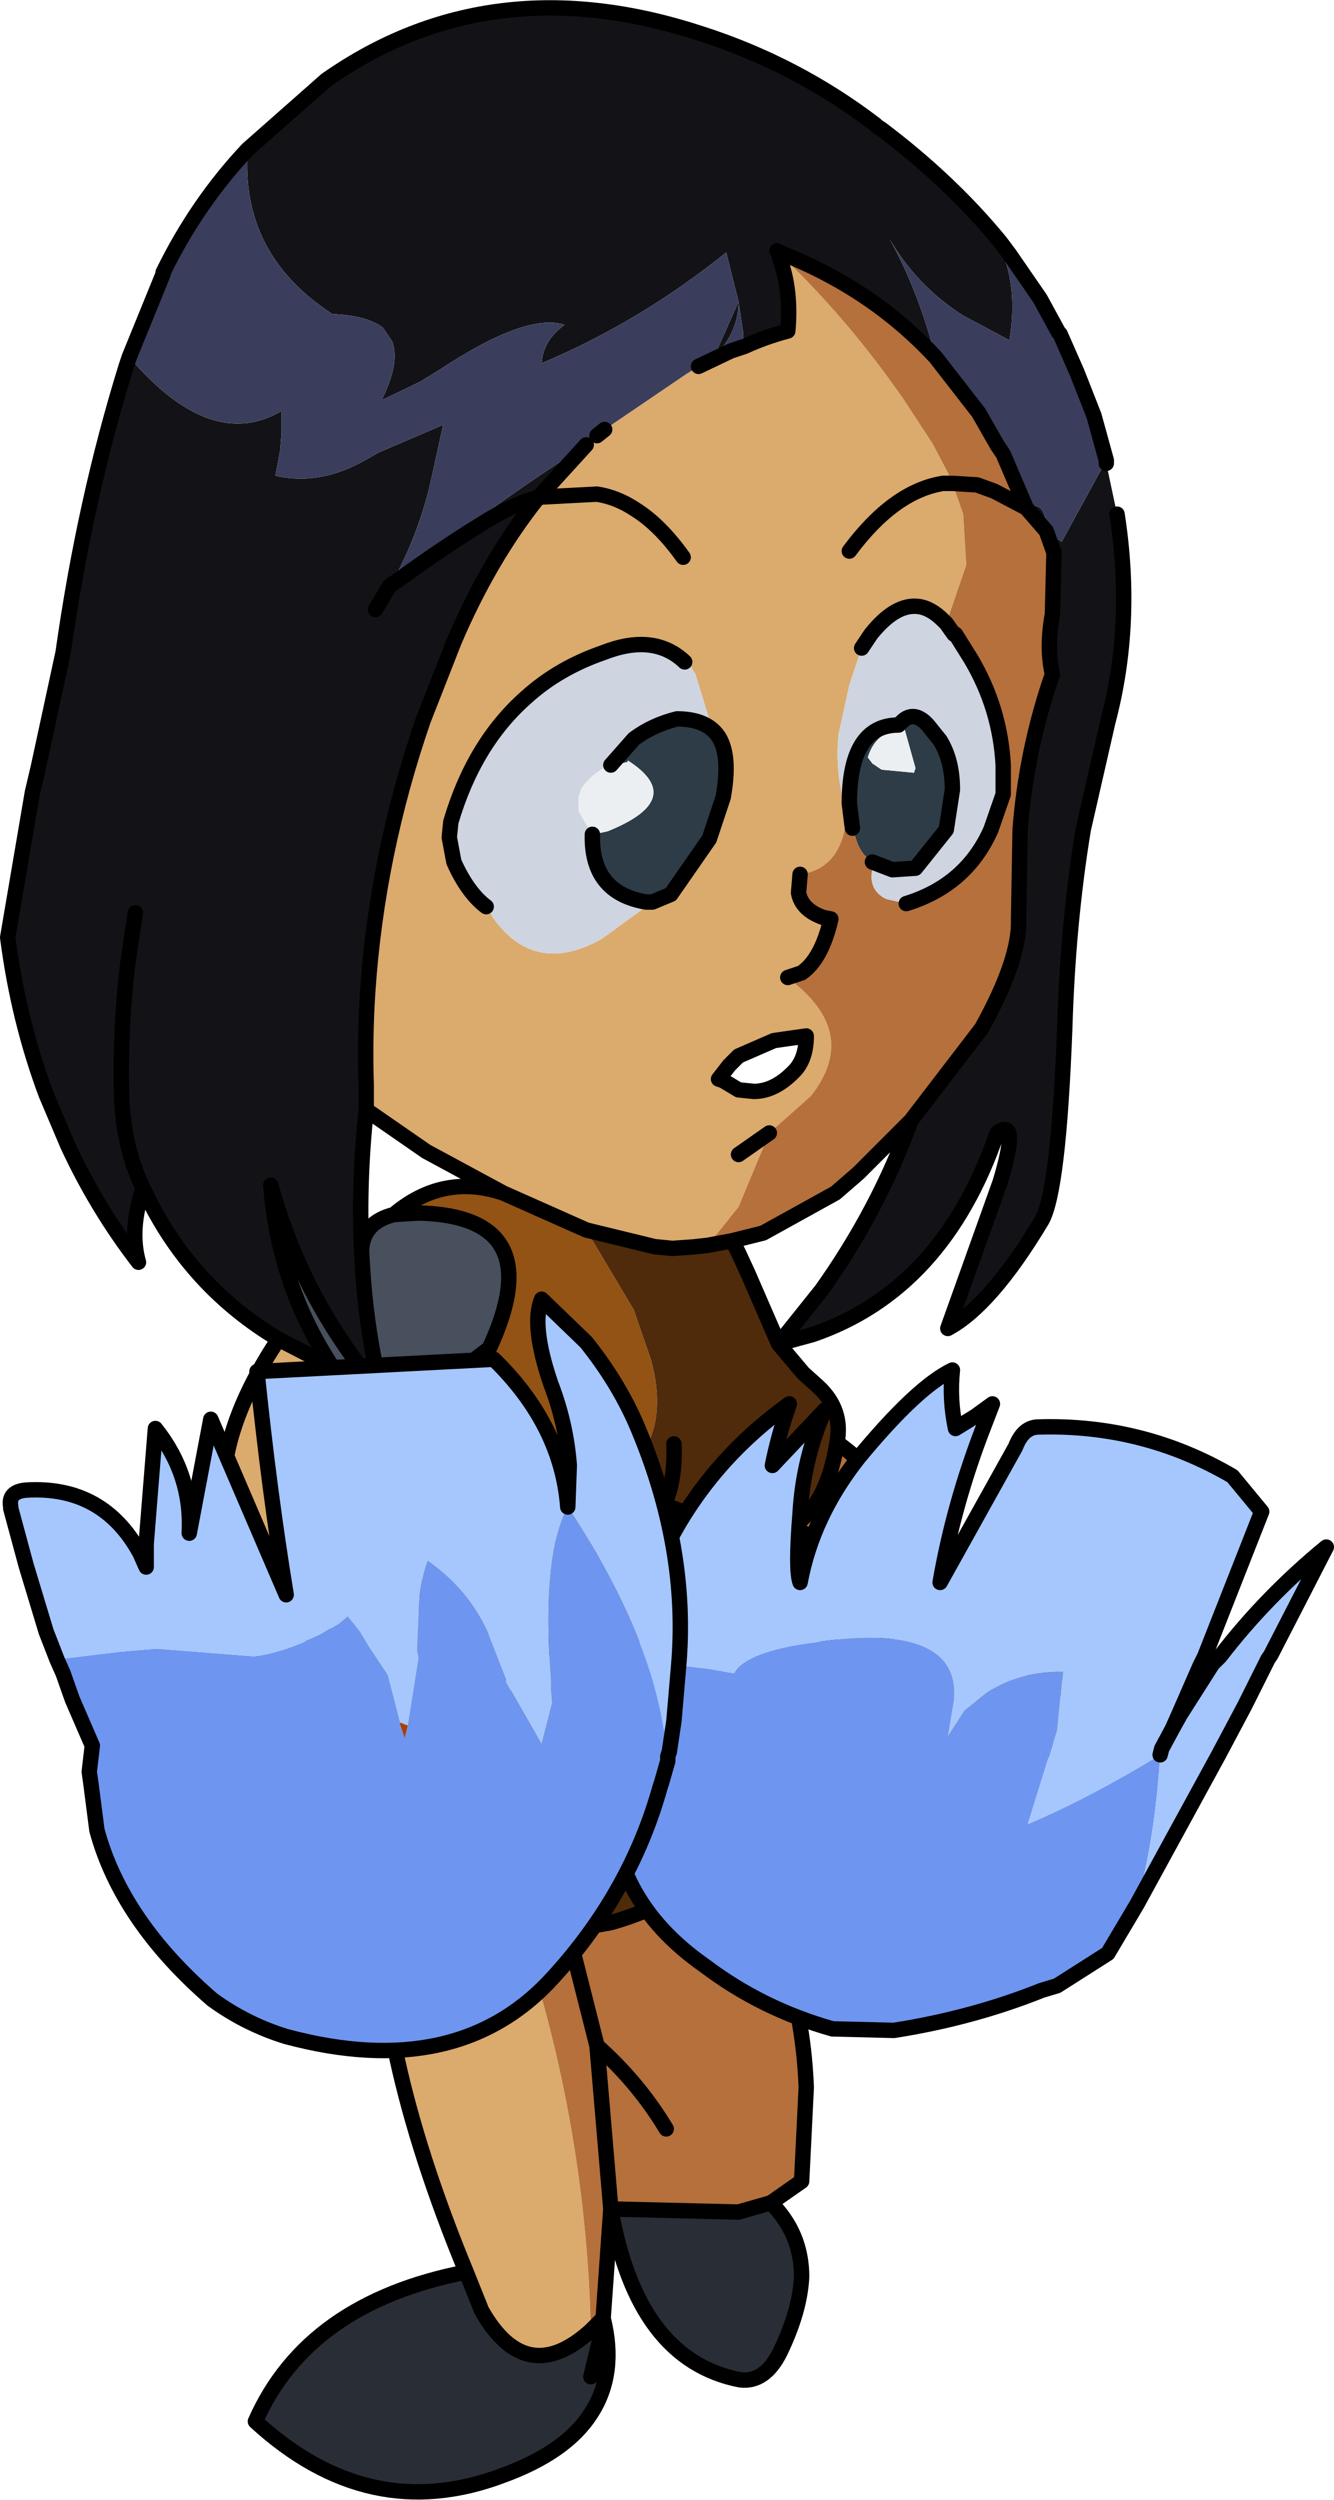
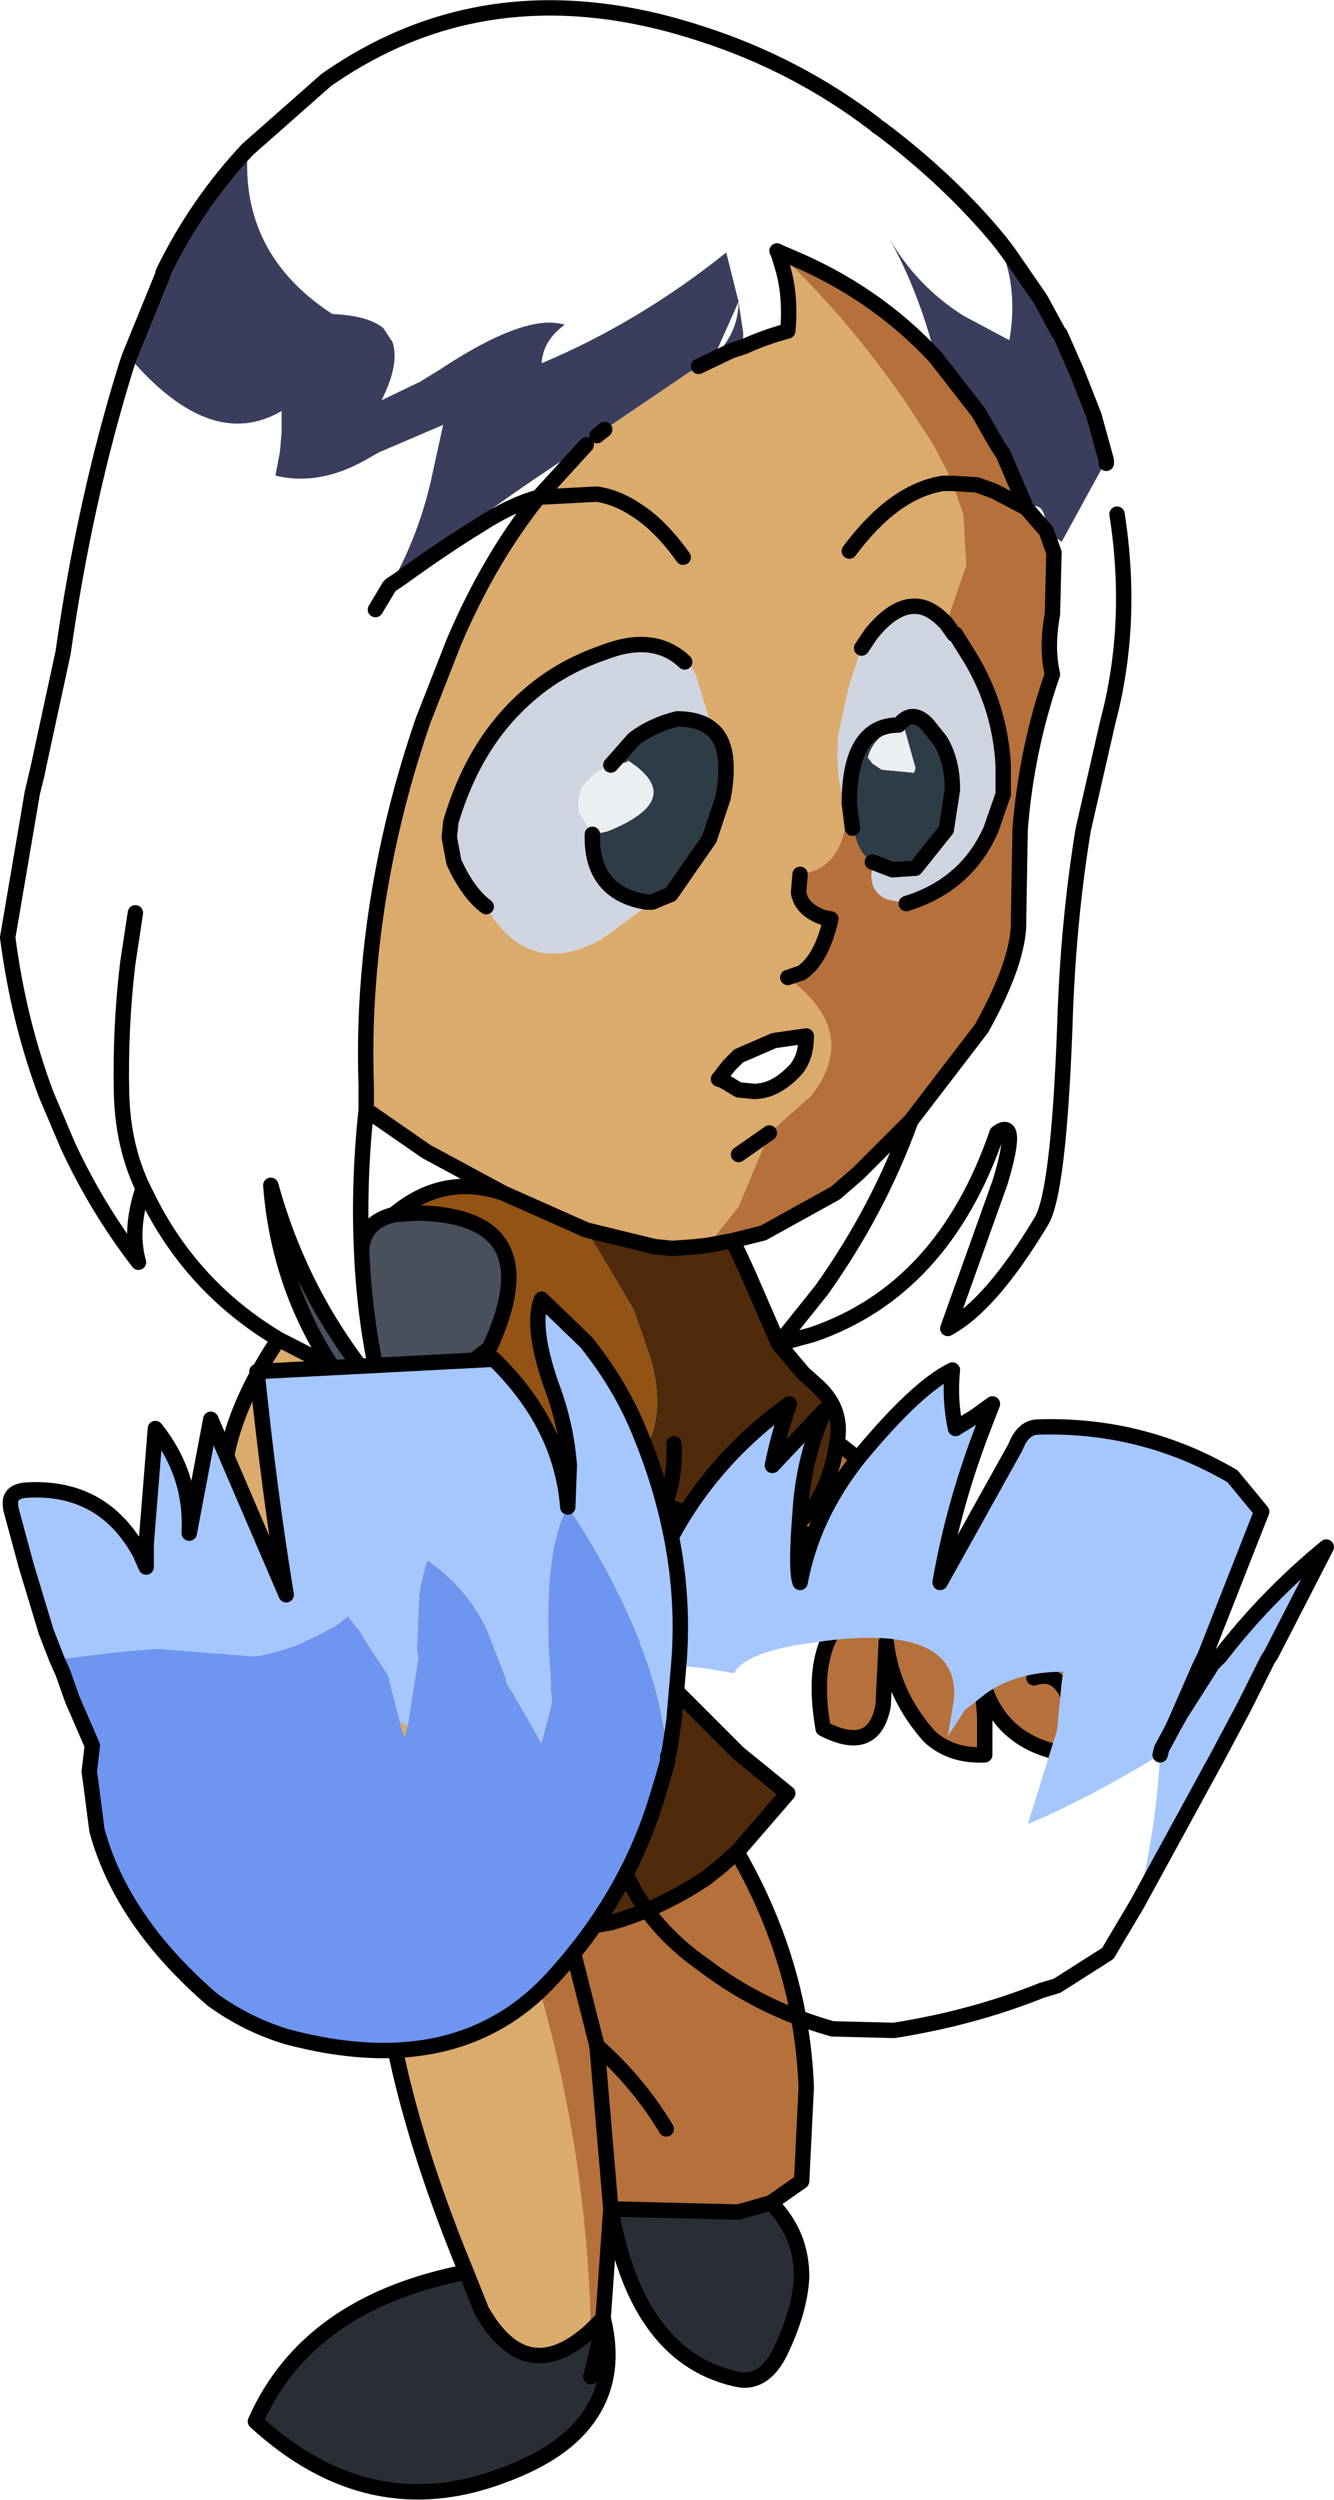
<svg xmlns="http://www.w3.org/2000/svg" height="81.2px" width="43.35px">
  <g transform="matrix(1.0, 0.0, 0.0, 1.0, 2.8, 3.0)">
-     <path d="M5.25 1.85 L7.8 -0.4 Q13.15 -4.15 20.0 -1.9 23.1 -0.9 25.65 1.05 L25.7 1.1 25.85 1.2 Q28.1 2.9 29.7 4.85 L29.85 5.4 Q30.25 6.6 30.0 8.05 L28.5 7.25 Q27.0 6.3 26.1 4.75 27.05 6.45 27.6 8.6 25.65 6.5 22.9 5.35 L22.55 5.2 22.45 5.15 22.5 5.25 22.65 5.75 Q22.9 6.65 22.8 7.75 22.05 7.95 21.4 8.25 L21.35 8.2 21.35 7.8 21.2 6.8 20.8 5.2 Q18.0 7.45 14.8 8.8 14.85 8.05 15.55 7.55 14.3 7.15 11.5 9.0 L10.85 9.4 9.6 10.0 Q10.2 8.8 9.95 8.1 L9.65 7.65 Q9.15 7.25 8.0 7.2 5.0 5.25 5.25 1.85 M33.15 11.95 L33.15 12.05 33.5 13.7 Q34.05 17.25 33.2 20.45 L32.4 23.95 Q31.9 27.0 31.8 30.4 31.6 35.7 31.05 36.65 29.4 39.4 28.0 40.15 L29.7 35.4 Q30.35 33.25 29.6 33.8 27.85 38.9 23.6 40.35 L22.5 40.65 23.9 38.9 Q25.75 36.3 26.8 33.4 L29.1 30.4 Q30.35 28.15 30.3 26.85 L30.35 23.95 Q30.55 21.35 31.4 18.9 31.2 18.05 31.4 16.95 L31.45 14.95 31.2 14.25 30.55 13.5 Q31.2 13.2 31.2 14.25 L31.7 14.6 33.15 11.95 M6.25 40.5 Q3.4 38.8 1.95 35.8 L1.85 35.6 Q1.4 36.95 1.7 38.0 0.35 36.25 -0.6 34.2 L-1.3 32.55 Q-2.2 30.15 -2.55 27.45 L-1.8 23.05 -1.75 22.75 -1.55 21.9 -0.75 18.2 Q-0.05 13.25 1.3 8.9 L1.4 8.6 Q4.05 11.7 6.35 10.35 L6.35 11.05 6.3 11.65 6.15 12.45 Q7.6 12.8 9.15 11.9 L9.5 11.7 11.6 10.8 11.25 12.4 Q10.85 14.3 9.9 16.0 L9.85 16.05 9.4 16.8 9.85 16.05 9.9 16.0 10.2 15.8 Q11.65 14.75 12.8 14.05 13.8 13.4 14.7 13.15 13.8 13.4 12.8 14.05 11.65 14.75 10.2 15.8 12.9 13.6 16.25 11.45 L14.7 13.15 Q13.1 15.15 11.95 17.85 L10.95 20.4 Q9.45 24.75 9.15 29.2 9.05 30.7 9.1 32.25 L9.1 32.95 9.1 33.05 Q8.85 35.4 8.95 37.6 9.05 40.05 9.6 42.25 7.05 39.3 6.0 35.5 6.25 38.75 8.0 41.4 L6.25 40.5 M2.5 5.9 L2.5 5.85 2.5 5.9 M21.2 6.8 Q21.2 7.8 20.4 8.6 L21.2 6.8 M1.6 26.65 L1.35 28.3 Q1.1 30.4 1.15 32.55 1.2 34.25 1.85 35.6 1.2 34.25 1.15 32.55 1.1 30.4 1.35 28.3 L1.6 26.65" fill="#131317" fill-rule="evenodd" stroke="none" />
    <path d="M21.4 8.25 Q22.05 7.95 22.8 7.75 22.9 6.65 22.65 5.75 L22.5 5.25 22.45 5.15 22.5 5.2 22.8 5.5 Q24.85 7.5 26.55 9.95 L27.5 11.4 28.0 12.35 28.15 12.7 28.5 13.7 28.6 15.35 27.95 17.25 27.85 17.15 Q27.45 16.75 27.05 16.7 26.3 16.6 25.5 17.6 L25.2 18.05 24.8 19.25 24.45 20.85 Q24.35 21.85 24.55 22.75 L24.75 23.45 24.65 23.95 Q24.4 25.1 23.45 25.35 L23.2 25.4 23.15 26.0 Q23.25 26.55 23.95 26.8 L24.2 26.85 Q23.9 28.15 23.25 28.6 L22.8 28.75 23.1 29.0 Q24.1 29.85 24.2 30.75 24.3 31.65 23.55 32.6 L22.2 33.8 21.2 36.2 20.2 37.45 19.75 37.5 19.05 37.55 18.55 37.5 18.5 37.5 16.45 37.0 16.25 36.95 13.55 35.75 11.05 34.4 9.1 33.05 9.1 32.95 9.1 32.25 Q9.05 30.7 9.15 29.2 9.45 24.75 10.95 20.4 L11.95 17.85 Q13.1 15.15 14.7 13.15 L16.25 11.45 16.6 11.15 16.85 10.95 19.5 9.15 19.9 8.9 20.95 8.4 21.4 8.25 M12.35 70.8 Q10.8 67.05 10.1 63.85 9.4 60.75 9.5 58.2 L10.85 58.95 11.75 59.25 14.15 59.75 Q16.25 66.05 16.4 72.7 14.3 74.6 12.85 72.05 L12.35 70.8 M7.5 54.7 Q9.0 52.0 8.3 50.6 7.8 49.8 7.65 50.35 L7.05 50.0 Q2.3 46.45 6.25 40.5 L8.0 41.4 Q10.0 42.6 9.55 44.55 L8.35 46.45 10.05 47.95 12.4 49.8 14.0 49.9 14.95 50.3 15.7 51.05 16.35 52.35 15.5 52.45 14.25 52.2 13.95 52.1 14.0 52.15 14.15 52.55 Q14.75 54.25 13.9 56.5 13.25 56.55 12.85 56.1 L12.4 55.25 12.25 54.8 12.0 54.0 Q11.5 54.5 11.05 57.4 8.95 56.85 9.95 54.4 8.65 57.3 7.5 54.7 M19.4 15.1 Q18.65 14.05 17.85 13.55 17.25 13.15 16.6 13.05 L14.7 13.15 16.6 13.05 Q17.25 13.15 17.85 13.55 18.65 14.05 19.4 15.1 M24.8 14.9 Q26.25 12.95 27.85 12.7 L28.15 12.7 27.85 12.7 Q26.25 12.95 24.8 14.9 M18.4 26.3 L19.0 26.05 20.25 24.25 20.7 22.9 Q21.0 21.25 20.35 20.7 L19.8 18.9 19.65 18.65 19.45 18.5 Q18.45 17.55 16.8 18.2 15.35 18.7 14.3 19.65 12.6 21.15 11.85 23.7 L11.8 24.2 11.95 25.0 Q12.4 26.0 13.0 26.45 L13.25 26.85 Q14.6 28.7 16.75 27.5 L18.4 26.3 M7.5 45.7 L8.35 46.45 7.5 45.7 M22.35 30.8 L21.2 31.3 20.9 31.6 20.55 32.05 20.7 32.1 21.2 32.4 21.7 32.45 Q22.4 32.45 23.05 31.75 23.4 31.35 23.4 30.65 L22.35 30.8 M21.2 34.5 L22.2 33.8 21.2 34.5" fill="#dbaa6d" fill-rule="evenodd" stroke="none" />
    <path d="M9.5 58.2 Q7.95 56.95 7.5 54.7 8.65 57.3 9.95 54.4 8.95 56.85 11.05 57.4 11.5 54.5 12.0 54.0 L12.25 54.8 12.4 55.25 12.85 56.1 Q13.25 56.55 13.9 56.5 14.75 54.25 14.15 52.55 L14.0 52.15 14.15 52.5 15.2 54.75 15.55 55.55 17.05 59.45 15.65 59.7 14.15 59.75 11.75 59.25 10.85 58.95 9.5 58.2 M16.25 36.95 L17.8 39.55 17.9 39.85 18.35 41.15 Q19.15 44.05 16.8 45.3 L16.7 45.35 16.35 45.5 15.45 45.8 Q12.65 46.4 14.0 42.3 L13.0 43.55 Q12.1 44.45 11.25 44.75 L9.55 44.55 10.4 43.4 Q11.65 41.85 13.1 40.8 15.1 36.5 10.8 36.4 L10.0 36.45 Q11.6 35.1 13.55 35.75 L16.25 36.95 M10.4 43.4 L11.25 44.75 10.4 43.4" fill="#935314" fill-rule="evenodd" stroke="none" />
    <path d="M22.25 68.55 Q23.25 69.55 23.25 70.95 23.2 72.05 22.55 73.4 22.05 74.4 21.25 74.3 17.9 73.65 17.05 68.75 L21.2 68.85 22.25 68.55 M16.8 72.3 Q17.25 74.1 16.4 75.4 15.6 76.65 13.55 77.4 9.2 79.05 5.5 75.65 7.2 71.8 12.35 70.8 L12.85 72.05 Q14.3 74.6 16.4 72.7 L16.8 72.3 16.7 72.95 16.4 74.2 16.7 72.95 16.8 72.3" fill="#292e36" fill-rule="evenodd" stroke="none" />
    <path d="M25.55 25.0 Q25.15 24.75 25.0 24.2 L24.9 23.95 24.9 23.9 24.8 23.1 Q24.8 20.55 26.4 20.55 L26.5 20.45 Q26.85 20.1 27.25 20.45 L27.35 20.55 27.75 21.05 Q28.15 21.7 28.15 22.65 L27.95 23.95 26.95 25.2 26.2 25.25 25.55 25.0 M20.35 20.7 Q21.0 21.25 20.7 22.9 L20.25 24.25 19.0 26.05 18.4 26.3 18.2 26.3 Q16.4 26.0 16.45 24.1 L16.5 24.1 16.95 24.0 Q19.55 22.95 17.6 21.7 L17.6 21.75 17.15 21.85 17.05 21.85 17.8 21.0 Q18.4 20.55 19.2 20.35 19.95 20.35 20.35 20.7 M26.4 20.7 Q25.65 20.8 25.4 21.6 L25.55 21.8 25.85 22.0 26.9 22.1 26.95 21.95 26.6 20.7 26.4 20.7" fill="#2d3c46" fill-rule="evenodd" stroke="none" />
    <path d="M9.55 44.55 Q10.0 42.6 8.0 41.4 6.25 38.75 6.0 35.5 7.05 39.3 9.6 42.25 9.05 40.05 8.95 37.6 9.0 36.7 10.0 36.45 L10.8 36.4 Q15.1 36.5 13.1 40.8 11.65 41.85 10.4 43.4 L9.55 44.55 M10.4 43.4 L9.6 42.25 10.4 43.4" fill="#47505c" fill-rule="evenodd" stroke="none" />
    <path d="M22.45 5.15 L22.55 5.2 22.9 5.35 Q25.65 6.5 27.6 8.6 L29.0 10.4 29.6 11.45 29.8 11.75 29.95 12.1 30.55 13.5 29.6 13.0 29.5 12.95 28.95 12.75 28.15 12.7 28.95 12.75 29.5 12.95 29.6 13.0 30.55 13.5 31.2 14.25 31.45 14.95 31.4 16.95 Q31.2 18.05 31.4 18.9 30.55 21.35 30.35 23.95 L30.3 26.85 Q30.35 28.15 29.1 30.4 L26.8 33.4 25.1 35.1 24.35 35.75 22.0 37.05 21.2 37.25 21.0 37.3 20.2 37.45 21.2 36.2 22.2 33.8 23.55 32.6 Q24.3 31.65 24.2 30.75 24.1 29.85 23.1 29.0 L22.8 28.75 23.25 28.6 Q23.9 28.15 24.2 26.85 L23.95 26.8 Q23.25 26.55 23.15 26.0 L23.2 25.4 23.45 25.35 Q24.4 25.1 24.65 23.95 L24.75 23.45 24.9 23.9 24.9 23.95 25.0 24.2 Q25.15 24.75 25.55 25.0 L25.6 25.05 Q25.35 25.8 25.9 26.15 L26.0 26.2 26.65 26.35 Q28.6 25.75 29.4 23.95 L29.8 22.8 29.8 21.85 Q29.7 20.0 28.75 18.4 L28.25 17.6 28.2 17.6 27.95 17.25 28.6 15.35 28.5 13.7 28.15 12.7 28.0 12.35 27.5 11.4 26.55 9.95 Q24.85 7.5 22.8 5.5 L22.5 5.2 22.45 5.15 M24.4 43.85 Q26.85 45.7 29.2 48.95 L31.35 49.1 Q33.05 50.05 33.2 51.9 L32.0 51.85 31.75 51.8 Q32.15 52.35 32.05 54.0 29.65 53.7 29.1 51.5 L29.2 52.75 29.2 54.0 Q28.1 54.05 27.4 53.4 26.2 52.05 26.0 50.35 L25.9 52.4 Q25.6 54.0 23.95 53.15 23.35 49.75 25.6 48.95 24.55 47.0 22.8 46.65 24.05 46.05 24.4 43.85 M21.15 57.15 L21.2 57.25 Q23.25 60.85 23.4 64.8 L23.25 67.85 22.25 68.55 21.2 68.85 17.05 68.75 16.8 72.3 16.4 72.7 Q16.25 66.05 14.15 59.75 L15.65 59.7 17.05 59.45 Q18.65 59.0 20.15 58.0 L20.65 57.6 21.15 57.15 M30.8 51.5 Q31.4 51.3 31.75 51.8 31.4 51.3 30.8 51.5 M18.85 66.15 Q17.95 64.65 16.6 63.45 L15.65 59.7 16.6 63.45 Q17.95 64.65 18.85 66.15 M16.6 63.45 L17.05 68.75 16.6 63.45" fill="#b5703b" fill-rule="evenodd" stroke="none" />
    <path d="M22.5 40.65 L23.3 41.6 23.8 42.05 Q24.6 42.8 24.4 43.85 24.05 46.05 22.8 46.65 L22.2 46.85 21.4 46.85 21.2 47.0 19.1 48.95 18.7 49.3 Q18.55 50.2 19.15 51.9 L20.9 53.65 21.2 53.95 22.8 55.25 21.2 57.1 21.15 57.15 20.65 57.6 20.15 58.0 Q18.65 59.0 17.05 59.45 L15.55 55.55 15.2 54.75 14.15 52.5 14.0 52.15 13.95 52.1 14.25 52.2 15.5 52.45 16.35 52.35 15.7 51.05 14.95 50.3 14.0 49.9 12.4 49.8 10.05 47.95 8.35 46.45 9.55 44.55 11.25 44.75 Q12.1 44.45 13.0 43.55 L14.0 42.3 Q12.65 46.4 15.45 45.8 L16.35 45.5 16.7 45.35 16.8 45.3 Q19.15 44.05 18.35 41.15 L17.9 39.85 17.8 39.55 16.25 36.95 16.45 37.0 18.5 37.5 18.55 37.5 19.05 37.55 19.75 37.5 20.2 37.45 21.0 37.3 21.2 37.7 21.5 38.35 22.5 40.65 M19.1 43.9 Q19.15 45.05 18.8 45.85 18.2 47.25 16.3 47.4 L16.05 47.45 16.0 47.45 14.9 47.25 14.35 46.85 Q12.35 45.05 13.0 43.55 12.35 45.05 14.35 46.85 L14.9 47.25 16.0 47.45 16.05 47.45 16.3 47.4 Q18.2 47.25 18.8 45.85 19.15 45.05 19.1 43.9 M12.55 47.15 L11.25 44.75 12.55 47.15 M18.8 45.85 L18.85 45.9 21.2 46.8 21.4 46.85 21.2 46.8 18.85 45.9 18.8 45.85" fill="#4f2b0b" fill-rule="evenodd" stroke="none" />
    <path d="M5.25 1.85 Q5.0 5.25 8.0 7.2 9.15 7.25 9.65 7.65 L9.95 8.1 Q10.2 8.8 9.6 10.0 L10.85 9.4 11.5 9.0 Q14.3 7.15 15.55 7.55 14.85 8.05 14.8 8.8 18.0 7.45 20.8 5.2 L21.2 6.8 21.35 7.8 21.35 8.2 21.4 8.25 20.95 8.4 19.9 8.9 19.5 9.15 16.85 10.95 16.6 11.15 16.25 11.45 Q12.9 13.6 10.2 15.8 L9.9 16.0 Q10.85 14.3 11.25 12.4 L11.6 10.8 9.5 11.7 9.15 11.9 Q7.6 12.8 6.15 12.45 L6.3 11.65 6.35 11.05 6.35 10.35 Q4.05 11.7 1.4 8.6 L2.5 5.9 2.5 5.85 Q3.6 3.6 5.25 1.85 M27.6 8.6 Q27.05 6.45 26.1 4.75 27.0 6.3 28.5 7.25 L30.0 8.05 Q30.25 6.6 29.85 5.4 L29.7 4.85 30.0 5.25 31.0 6.7 31.6 7.8 31.65 7.85 32.2 9.1 32.75 10.5 33.15 11.95 31.7 14.6 31.2 14.25 Q31.2 13.2 30.55 13.5 L29.95 12.1 29.8 11.75 29.6 11.45 29.0 10.4 27.6 8.6 M21.2 6.8 L20.4 8.6 Q21.2 7.8 21.2 6.8" fill="#3a3e5c" fill-rule="evenodd" stroke="none" />
    <path d="M25.2 18.05 L25.5 17.6 Q26.3 16.6 27.05 16.7 27.45 16.75 27.85 17.15 L27.95 17.25 28.2 17.6 28.25 17.6 28.75 18.4 Q29.7 20.0 29.8 21.85 L29.8 22.8 29.4 23.95 Q28.6 25.75 26.65 26.35 L26.0 26.2 25.9 26.15 Q25.35 25.8 25.6 25.05 L25.55 25.0 26.2 25.25 26.95 25.2 27.95 23.95 28.15 22.65 Q28.15 21.7 27.75 21.05 L27.35 20.55 27.25 20.45 Q26.85 20.1 26.5 20.45 L26.4 20.55 Q24.8 20.55 24.8 23.1 L24.9 23.9 24.75 23.45 24.55 22.75 Q24.35 21.85 24.45 20.85 L24.8 19.25 25.2 18.05 M20.35 20.7 Q19.95 20.35 19.2 20.35 18.4 20.55 17.8 21.0 L17.05 21.85 Q16.5 22.05 16.1 22.6 L16.0 22.9 16.0 23.35 16.45 24.1 Q16.4 26.0 18.2 26.3 L18.4 26.3 16.75 27.5 Q14.6 28.7 13.25 26.85 L13.0 26.45 Q12.4 26.0 11.95 25.0 L11.8 24.2 11.85 23.7 Q12.6 21.15 14.3 19.65 15.35 18.7 16.8 18.2 18.45 17.55 19.45 18.5 L19.65 18.65 19.8 18.9 20.35 20.7" fill="#ced4e0" fill-rule="evenodd" stroke="none" />
    <path d="M17.05 21.85 L17.15 21.85 17.6 21.75 17.6 21.7 Q19.55 22.95 16.95 24.0 L16.5 24.1 16.45 24.1 16.0 23.35 16.0 22.9 16.1 22.6 Q16.5 22.05 17.05 21.85 M26.4 20.7 L26.6 20.7 26.95 21.95 26.9 22.1 25.85 22.0 25.55 21.8 25.4 21.6 Q25.65 20.8 26.4 20.7" fill="#eceff2" fill-rule="evenodd" stroke="none" />
    <path d="M29.7 4.85 Q28.1 2.9 25.85 1.2 L25.7 1.1 25.65 1.05 Q23.1 -0.9 20.0 -1.9 13.15 -4.15 7.8 -0.4 L5.25 1.85 Q3.6 3.6 2.5 5.85 L2.5 5.9 1.4 8.6 1.3 8.9 Q-0.05 13.25 -0.75 18.2 L-1.55 21.9 -1.75 22.75 -1.6 22.15 -1.55 21.9 M21.4 8.25 Q22.05 7.95 22.8 7.75 22.9 6.65 22.65 5.75 L22.5 5.25 22.45 5.15 22.55 5.2 22.9 5.35 Q25.65 6.5 27.6 8.6 L29.0 10.4 29.6 11.45 29.8 11.75 29.95 12.1 30.55 13.5 31.2 14.25 31.45 14.95 31.4 16.95 Q31.2 18.05 31.4 18.9 30.55 21.35 30.35 23.95 L30.3 26.85 Q30.35 28.15 29.1 30.4 L26.8 33.4 Q25.75 36.3 23.9 38.9 L22.5 40.65 21.5 38.35 21.2 37.7 21.0 37.3 20.2 37.45 19.75 37.5 19.05 37.55 18.55 37.5 18.5 37.5 16.45 37.0 16.25 36.95 13.55 35.75 Q11.6 35.1 10.0 36.45 9.0 36.7 8.95 37.6 8.85 35.4 9.1 33.05 L11.05 34.4 13.55 35.75 M29.7 4.85 L30.0 5.25 31.0 6.7 31.6 7.8 31.65 7.85 32.2 9.1 32.75 10.5 33.15 11.95 33.15 12.05 M33.5 13.7 Q34.05 17.25 33.2 20.45 L32.4 23.95 Q31.9 27.0 31.8 30.4 31.6 35.7 31.05 36.65 29.4 39.4 28.0 40.15 L29.7 35.4 Q30.35 33.25 29.6 33.8 27.85 38.9 23.6 40.35 L22.5 40.65 23.3 41.6 23.8 42.05 Q24.6 42.8 24.4 43.85 26.85 45.7 29.2 48.95 L31.35 49.1 Q33.05 50.05 33.2 51.9 L32.0 51.85 31.75 51.8 Q32.15 52.35 32.05 54.0 29.65 53.7 29.1 51.5 L29.2 52.75 29.2 54.0 Q28.1 54.05 27.4 53.4 26.2 52.05 26.0 50.35 L25.9 52.4 Q25.6 54.0 23.95 53.15 23.35 49.75 25.6 48.95 24.55 47.0 22.8 46.65 L22.2 46.85 21.4 46.85 21.2 47.0 19.1 48.95 18.7 49.3 Q18.55 50.2 19.15 51.9 L20.9 53.65 21.2 53.95 22.8 55.25 21.2 57.1 21.15 57.15 21.2 57.25 Q23.25 60.85 23.4 64.8 L23.25 67.85 22.25 68.55 Q23.25 69.55 23.25 70.95 23.2 72.05 22.55 73.4 22.05 74.4 21.25 74.3 17.9 73.65 17.05 68.75 L16.8 72.3 Q17.25 74.1 16.4 75.4 15.6 76.65 13.55 77.4 9.2 79.05 5.5 75.65 7.2 71.8 12.35 70.8 10.8 67.05 10.1 63.85 9.4 60.75 9.5 58.2 7.95 56.95 7.5 54.7 9.0 52.0 8.3 50.6 L7.65 50.35 7.05 50.0 Q2.3 46.45 6.25 40.5 3.4 38.8 1.95 35.8 L1.85 35.6 Q1.4 36.95 1.7 38.0 0.35 36.25 -0.6 34.2 L-1.3 32.55 Q-2.2 30.15 -2.55 27.45 L-1.8 23.05 -1.75 22.75 M21.4 8.25 L20.95 8.4 19.9 8.9 M16.85 10.95 L16.6 11.15 M16.25 11.45 L14.7 13.15 16.6 13.05 Q17.25 13.15 17.85 13.55 18.65 14.05 19.4 15.1 M28.15 12.7 L28.95 12.75 29.5 12.95 29.6 13.0 30.55 13.5 M14.0 42.3 L13.0 43.55 Q12.35 45.05 14.35 46.85 L14.9 47.25 16.0 47.45 16.05 47.45 16.3 47.4 Q18.2 47.25 18.8 45.85 19.15 45.05 19.1 43.9 M28.15 12.7 L27.85 12.7 Q26.25 12.95 24.8 14.9 M25.2 18.05 L25.5 17.6 Q26.3 16.6 27.05 16.7 27.45 16.75 27.85 17.15 L27.95 17.25 28.2 17.6 28.25 17.6 28.75 18.4 Q29.7 20.0 29.8 21.85 L29.8 22.8 29.4 23.95 Q28.6 25.75 26.65 26.35 M23.2 25.4 L23.15 26.0 Q23.25 26.55 23.95 26.8 L24.2 26.85 Q23.9 28.15 23.25 28.6 L22.8 28.75 M18.4 26.3 L19.0 26.05 20.25 24.25 20.7 22.9 Q21.0 21.25 20.35 20.7 19.95 20.35 19.2 20.35 18.4 20.55 17.8 21.0 L17.05 21.85 M16.45 24.1 Q16.4 26.0 18.2 26.3 L18.4 26.3 M13.0 26.45 Q12.4 26.0 11.95 25.0 L11.8 24.2 11.85 23.7 Q12.6 21.15 14.3 19.65 15.35 18.7 16.8 18.2 18.45 17.55 19.45 18.5 M25.55 25.0 L26.2 25.25 26.95 25.2 27.95 23.95 28.15 22.65 Q28.15 21.7 27.75 21.05 L27.35 20.55 27.25 20.45 Q26.85 20.1 26.5 20.45 L26.4 20.55 Q24.8 20.55 24.8 23.1 L24.9 23.9 M9.9 16.0 L9.85 16.05 9.4 16.8 M14.7 13.15 Q13.8 13.4 12.8 14.05 11.65 14.75 10.2 15.8 L9.9 16.0 M14.7 13.15 Q13.1 15.15 11.95 17.85 L10.95 20.4 Q9.45 24.75 9.15 29.2 9.05 30.7 9.1 32.25 L9.1 32.95 9.1 33.05 M1.85 35.6 Q1.2 34.25 1.15 32.55 1.1 30.4 1.35 28.3 L1.6 26.65 M9.55 44.55 L8.35 46.45 10.05 47.95 12.4 49.8 14.0 49.9 14.95 50.3 15.7 51.05 16.35 52.35 15.5 52.45 14.25 52.2 13.95 52.1 14.0 52.15 14.15 52.55 Q14.75 54.25 13.9 56.5 13.25 56.55 12.85 56.1 L12.4 55.25 12.25 54.8 12.0 54.0 Q11.5 54.5 11.05 57.4 8.95 56.85 9.95 54.4 8.65 57.3 7.5 54.7 M17.05 59.45 Q18.65 59.0 20.15 58.0 L20.65 57.6 21.15 57.15 M8.35 46.45 L7.5 45.7 M9.55 44.55 Q10.0 42.6 8.0 41.4 L6.25 40.5 M8.95 37.6 Q9.05 40.05 9.6 42.25 L10.4 43.4 Q11.65 41.85 13.1 40.8 15.1 36.5 10.8 36.4 L10.0 36.45 M11.25 44.75 L12.55 47.15 M11.25 44.75 L10.4 43.4 9.55 44.55 M21.4 46.85 L21.2 46.8 18.85 45.9 18.8 45.85 M9.6 42.25 Q7.05 39.3 6.0 35.5 6.25 38.75 8.0 41.4 M22.35 30.8 L21.2 31.3 20.9 31.6 20.55 32.05 20.7 32.1 21.2 32.4 21.7 32.45 Q22.4 32.45 23.05 31.75 23.4 31.35 23.4 30.65 L22.35 30.8 M26.8 33.4 L25.1 35.1 24.35 35.75 22.0 37.05 21.2 37.25 21.0 37.3 M22.2 33.8 L21.2 34.5 M24.4 43.85 Q24.05 46.05 22.8 46.65 M31.75 51.8 Q31.4 51.3 30.8 51.5 M17.05 68.75 L21.2 68.85 22.25 68.55 M14.15 59.75 L11.75 59.25 10.85 58.95 9.5 58.2 M17.05 59.45 L15.65 59.7 16.6 63.45 Q17.95 64.65 18.85 66.15 M15.65 59.7 L14.15 59.75 M16.4 72.7 L16.8 72.3 16.7 72.95 16.4 74.2 M7.65 50.35 Q7.8 49.8 8.3 50.6 M16.4 72.7 Q14.3 74.6 12.85 72.05 L12.35 70.8 M17.05 68.75 L16.6 63.45" fill="none" stroke="#000000" stroke-linecap="round" stroke-linejoin="round" stroke-width="0.5" />
-     <path d="M34.15 58.85 L33.2 60.45 31.55 61.5 31.05 61.65 Q28.8 62.55 26.25 62.95 L24.25 62.9 Q21.95 62.25 20.1 60.85 16.95 58.65 17.05 55.1 17.05 53.55 17.35 52.05 L17.45 51.25 17.55 50.9 20.2 51.2 21.05 51.35 21.15 51.2 Q21.7 50.6 23.65 50.35 27.0 49.85 27.9 51.0 28.25 51.45 28.2 52.15 L28.2 52.2 28.0 53.4 28.55 52.55 29.25 52.0 Q30.25 51.3 31.75 51.3 L31.7 51.65 31.55 53.2 30.6 56.25 Q32.6 55.4 34.9 54.0 34.75 56.6 34.15 58.85" fill="#6e96f0" fill-rule="evenodd" stroke="none" />
    <path d="M34.15 58.85 Q34.75 56.6 34.9 54.0 32.6 55.4 30.6 56.25 L31.55 53.2 31.7 51.65 31.75 51.3 Q30.25 51.3 29.25 52.0 L28.55 52.55 28.0 53.4 28.2 52.2 28.2 52.15 Q28.25 51.45 27.9 51.0 27.0 49.85 23.65 50.35 21.7 50.6 21.15 51.2 L21.05 51.35 20.2 51.2 17.55 50.9 18.15 48.9 Q19.5 45.0 22.85 42.6 22.5 43.6 22.3 44.6 L24.0 42.8 Q23.3 44.4 23.2 46.15 23.05 48.0 23.2 48.4 23.6 46.25 25.1 44.35 27.0 42.05 28.15 41.5 28.05 42.45 28.25 43.4 L28.9 43.0 29.2 43.25 Q28.2 45.8 27.75 48.4 L30.2 44.0 Q30.45 43.35 30.95 43.35 34.35 43.25 37.25 44.95 L38.2 46.1 36.35 50.8 36.2 51.1 35.5 52.7 35.3 53.15 35.55 52.7 36.6 51.05 36.85 50.8 Q38.35 48.85 40.3 47.25 L38.5 50.75 38.4 50.9 37.65 52.4 36.8 54.0 34.15 58.85 M34.9 54.0 L34.95 53.8 35.3 53.15 34.95 53.8 34.9 54.0" fill="#a5c7fe" fill-rule="evenodd" stroke="none" />
    <path d="M17.55 50.9 L17.45 51.25 17.35 52.05 Q17.05 53.55 17.05 55.1 16.95 58.65 20.1 60.85 21.95 62.25 24.25 62.9 L26.25 62.95 Q28.8 62.55 31.05 61.65 L31.55 61.5 33.2 60.45 34.15 58.85 36.8 54.0 37.65 52.4 38.4 50.9 38.5 50.75 40.3 47.25 Q38.35 48.85 36.85 50.8 L36.6 51.05 35.55 52.7 35.3 53.15 34.95 53.8 34.9 54.0 M17.55 50.9 L18.15 48.9 Q19.5 45.0 22.85 42.6 22.5 43.6 22.3 44.6 L24.0 42.8 Q23.3 44.4 23.2 46.15 23.05 48.0 23.2 48.4 23.6 46.25 25.1 44.35 27.0 42.05 28.15 41.5 28.05 42.45 28.25 43.4 L28.9 43.0 29.45 42.6 29.2 43.25 Q28.2 45.8 27.75 48.4 L30.2 44.0 Q30.45 43.35 30.95 43.35 34.35 43.25 37.25 44.95 L38.2 46.1 36.35 50.8 36.2 51.1 35.5 52.7 35.3 53.15" fill="none" stroke="#000000" stroke-linecap="round" stroke-linejoin="round" stroke-width="0.5" />
    <path d="M18.9 54.05 L18.9 54.2 18.7 54.9 18.65 55.05 Q17.7 58.45 15.2 61.2 12.1 64.65 6.5 63.15 5.2 62.75 4.1 61.95 1.15 59.4 0.35 56.45 L0.15 54.9 0.1 54.55 0.2 53.7 -0.45 52.2 -0.75 51.35 -0.95 50.9 1.1 50.65 2.3 50.55 5.45 50.8 Q6.35 50.7 7.6 50.1 L8.2 49.75 8.5 49.5 8.9 50.0 9.2 50.5 9.8 51.4 10.2 52.95 10.2 53.0 10.35 53.45 10.45 53.05 10.8 50.85 10.75 50.6 10.8 49.45 Q10.8 48.55 11.1 47.7 12.6 48.75 13.2 50.4 L13.65 51.55 13.65 51.65 14.8 53.65 15.15 52.3 15.1 51.9 15.1 51.55 Q14.8 47.55 15.65 45.95 18.1 49.65 18.7 52.8 L18.9 53.85 18.9 54.05" fill="#6e96f0" fill-rule="evenodd" stroke="none" />
    <path d="M18.9 53.85 L18.7 52.8 Q18.1 49.65 15.65 45.95 14.8 47.55 15.1 51.55 L15.1 51.9 15.15 52.3 14.8 53.65 13.65 51.65 13.65 51.55 13.2 50.4 Q12.6 48.75 11.1 47.7 10.8 48.55 10.8 49.45 L10.75 50.6 10.8 50.85 10.45 53.05 10.2 52.95 9.8 51.4 9.2 50.5 8.9 50.0 8.5 49.5 8.2 49.75 7.6 50.1 Q6.35 50.7 5.45 50.8 L2.3 50.55 1.1 50.65 -0.95 50.9 -1.3 50.0 -1.95 47.85 -2.45 46.0 -2.45 45.95 Q-2.55 45.45 -1.95 45.4 0.55 45.25 1.75 47.45 L1.95 47.9 1.95 47.5 1.95 47.15 2.25 43.4 Q3.45 44.9 3.35 46.8 L4.05 43.1 6.5 48.8 Q5.95 45.45 5.55 41.55 L13.25 41.15 Q15.45 43.3 15.65 45.95 L15.7 44.6 Q15.6 43.25 15.1 41.95 14.45 40.05 14.8 39.2 L16.25 40.6 Q17.25 41.85 17.85 43.2 19.6 47.25 19.25 51.15 L19.1 52.9 18.95 53.9 18.9 53.85" fill="#a5c7fe" fill-rule="evenodd" stroke="none" />
-     <path d="M18.9 54.05 L18.9 53.85 18.95 53.9 18.9 54.05 M10.45 53.05 L10.35 53.45 10.2 53.0 10.2 52.95 10.45 53.05" fill="#a83f05" fill-rule="evenodd" stroke="none" />
    <path d="M-0.95 50.9 L-0.75 51.35 -0.45 52.2 0.2 53.7 0.1 54.55 0.15 54.9 0.35 56.45 Q1.15 59.4 4.1 61.95 5.2 62.75 6.5 63.15 12.1 64.65 15.2 61.2 17.7 58.45 18.65 55.05 L18.7 54.9 18.9 54.2 18.9 54.05 18.95 53.9 19.1 52.9 19.25 51.15 Q19.6 47.25 17.85 43.2 17.25 41.85 16.25 40.6 L14.8 39.2 Q14.45 40.05 15.1 41.95 15.6 43.25 15.7 44.6 L15.65 45.95 Q15.45 43.3 13.25 41.15 L5.55 41.55 Q5.95 45.45 6.5 48.8 L4.05 43.1 3.35 46.8 Q3.45 44.9 2.25 43.4 L1.95 47.15 1.95 47.5 1.95 47.9 1.75 47.45 Q0.55 45.25 -1.95 45.4 -2.55 45.45 -2.45 45.95 L-2.45 46.0 -1.95 47.85 -1.3 50.0 -0.95 50.9 Z" fill="none" stroke="#000000" stroke-linecap="round" stroke-linejoin="round" stroke-width="0.5" />
  </g>
</svg>